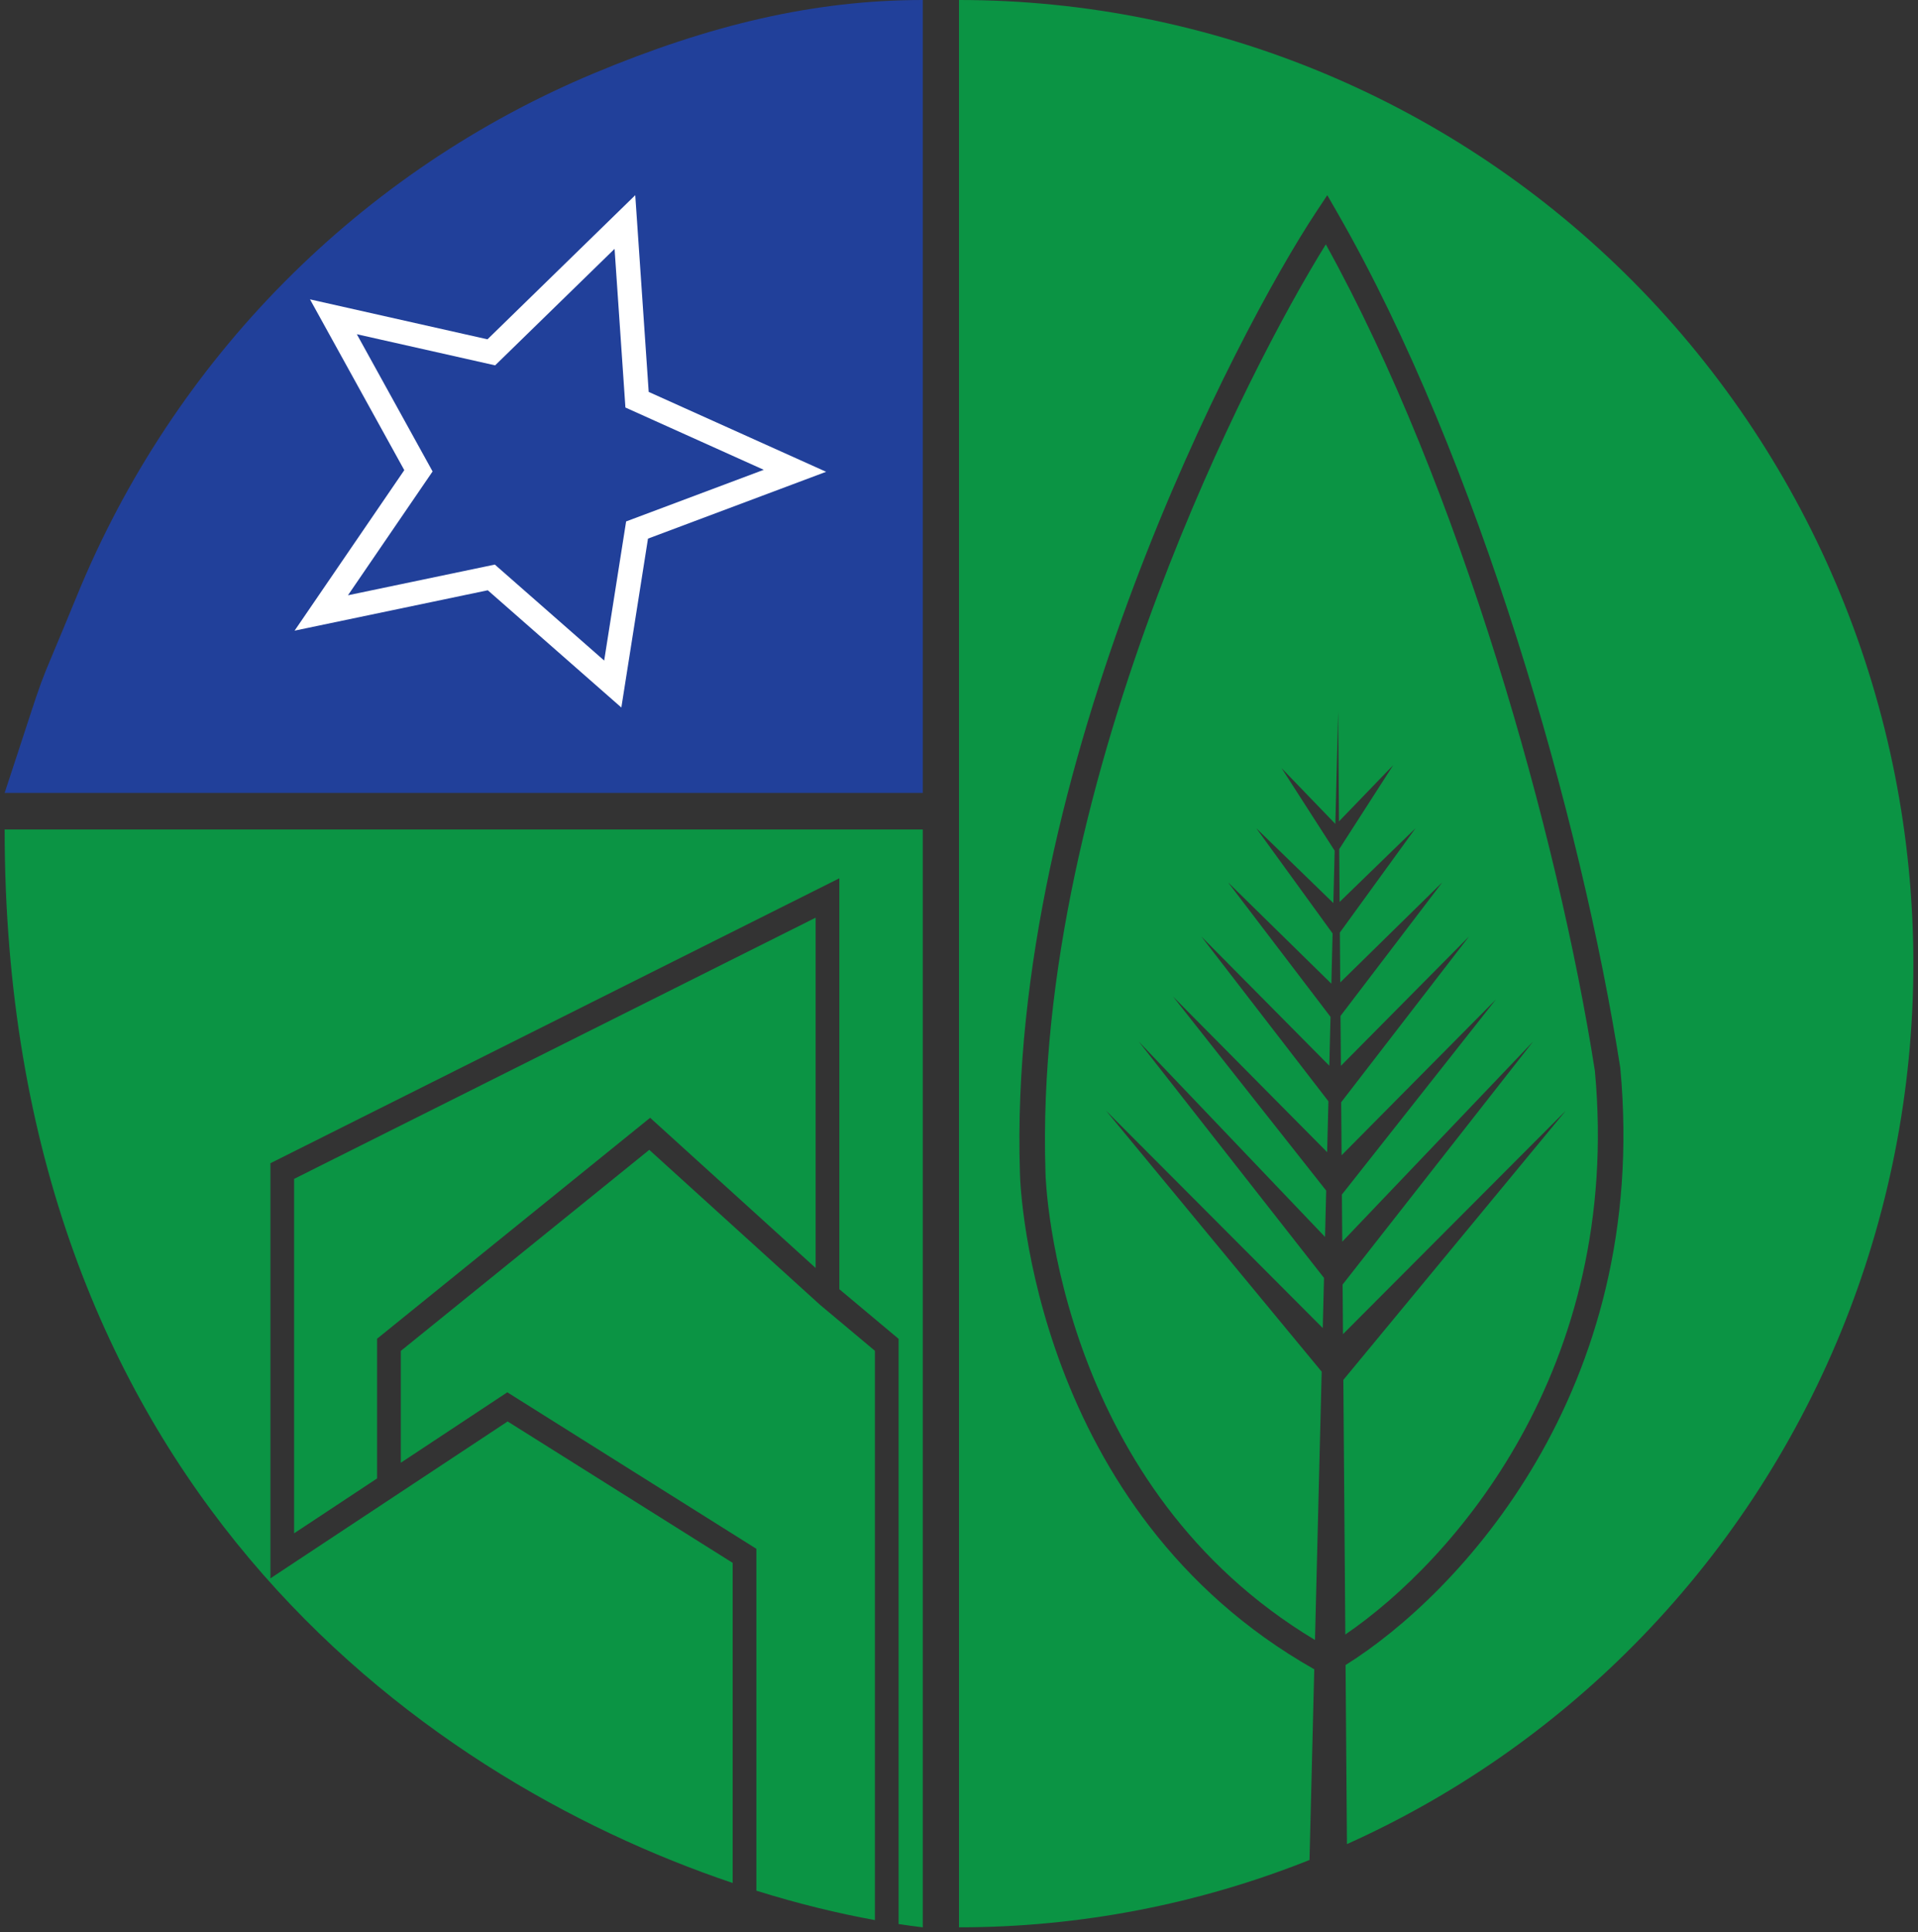
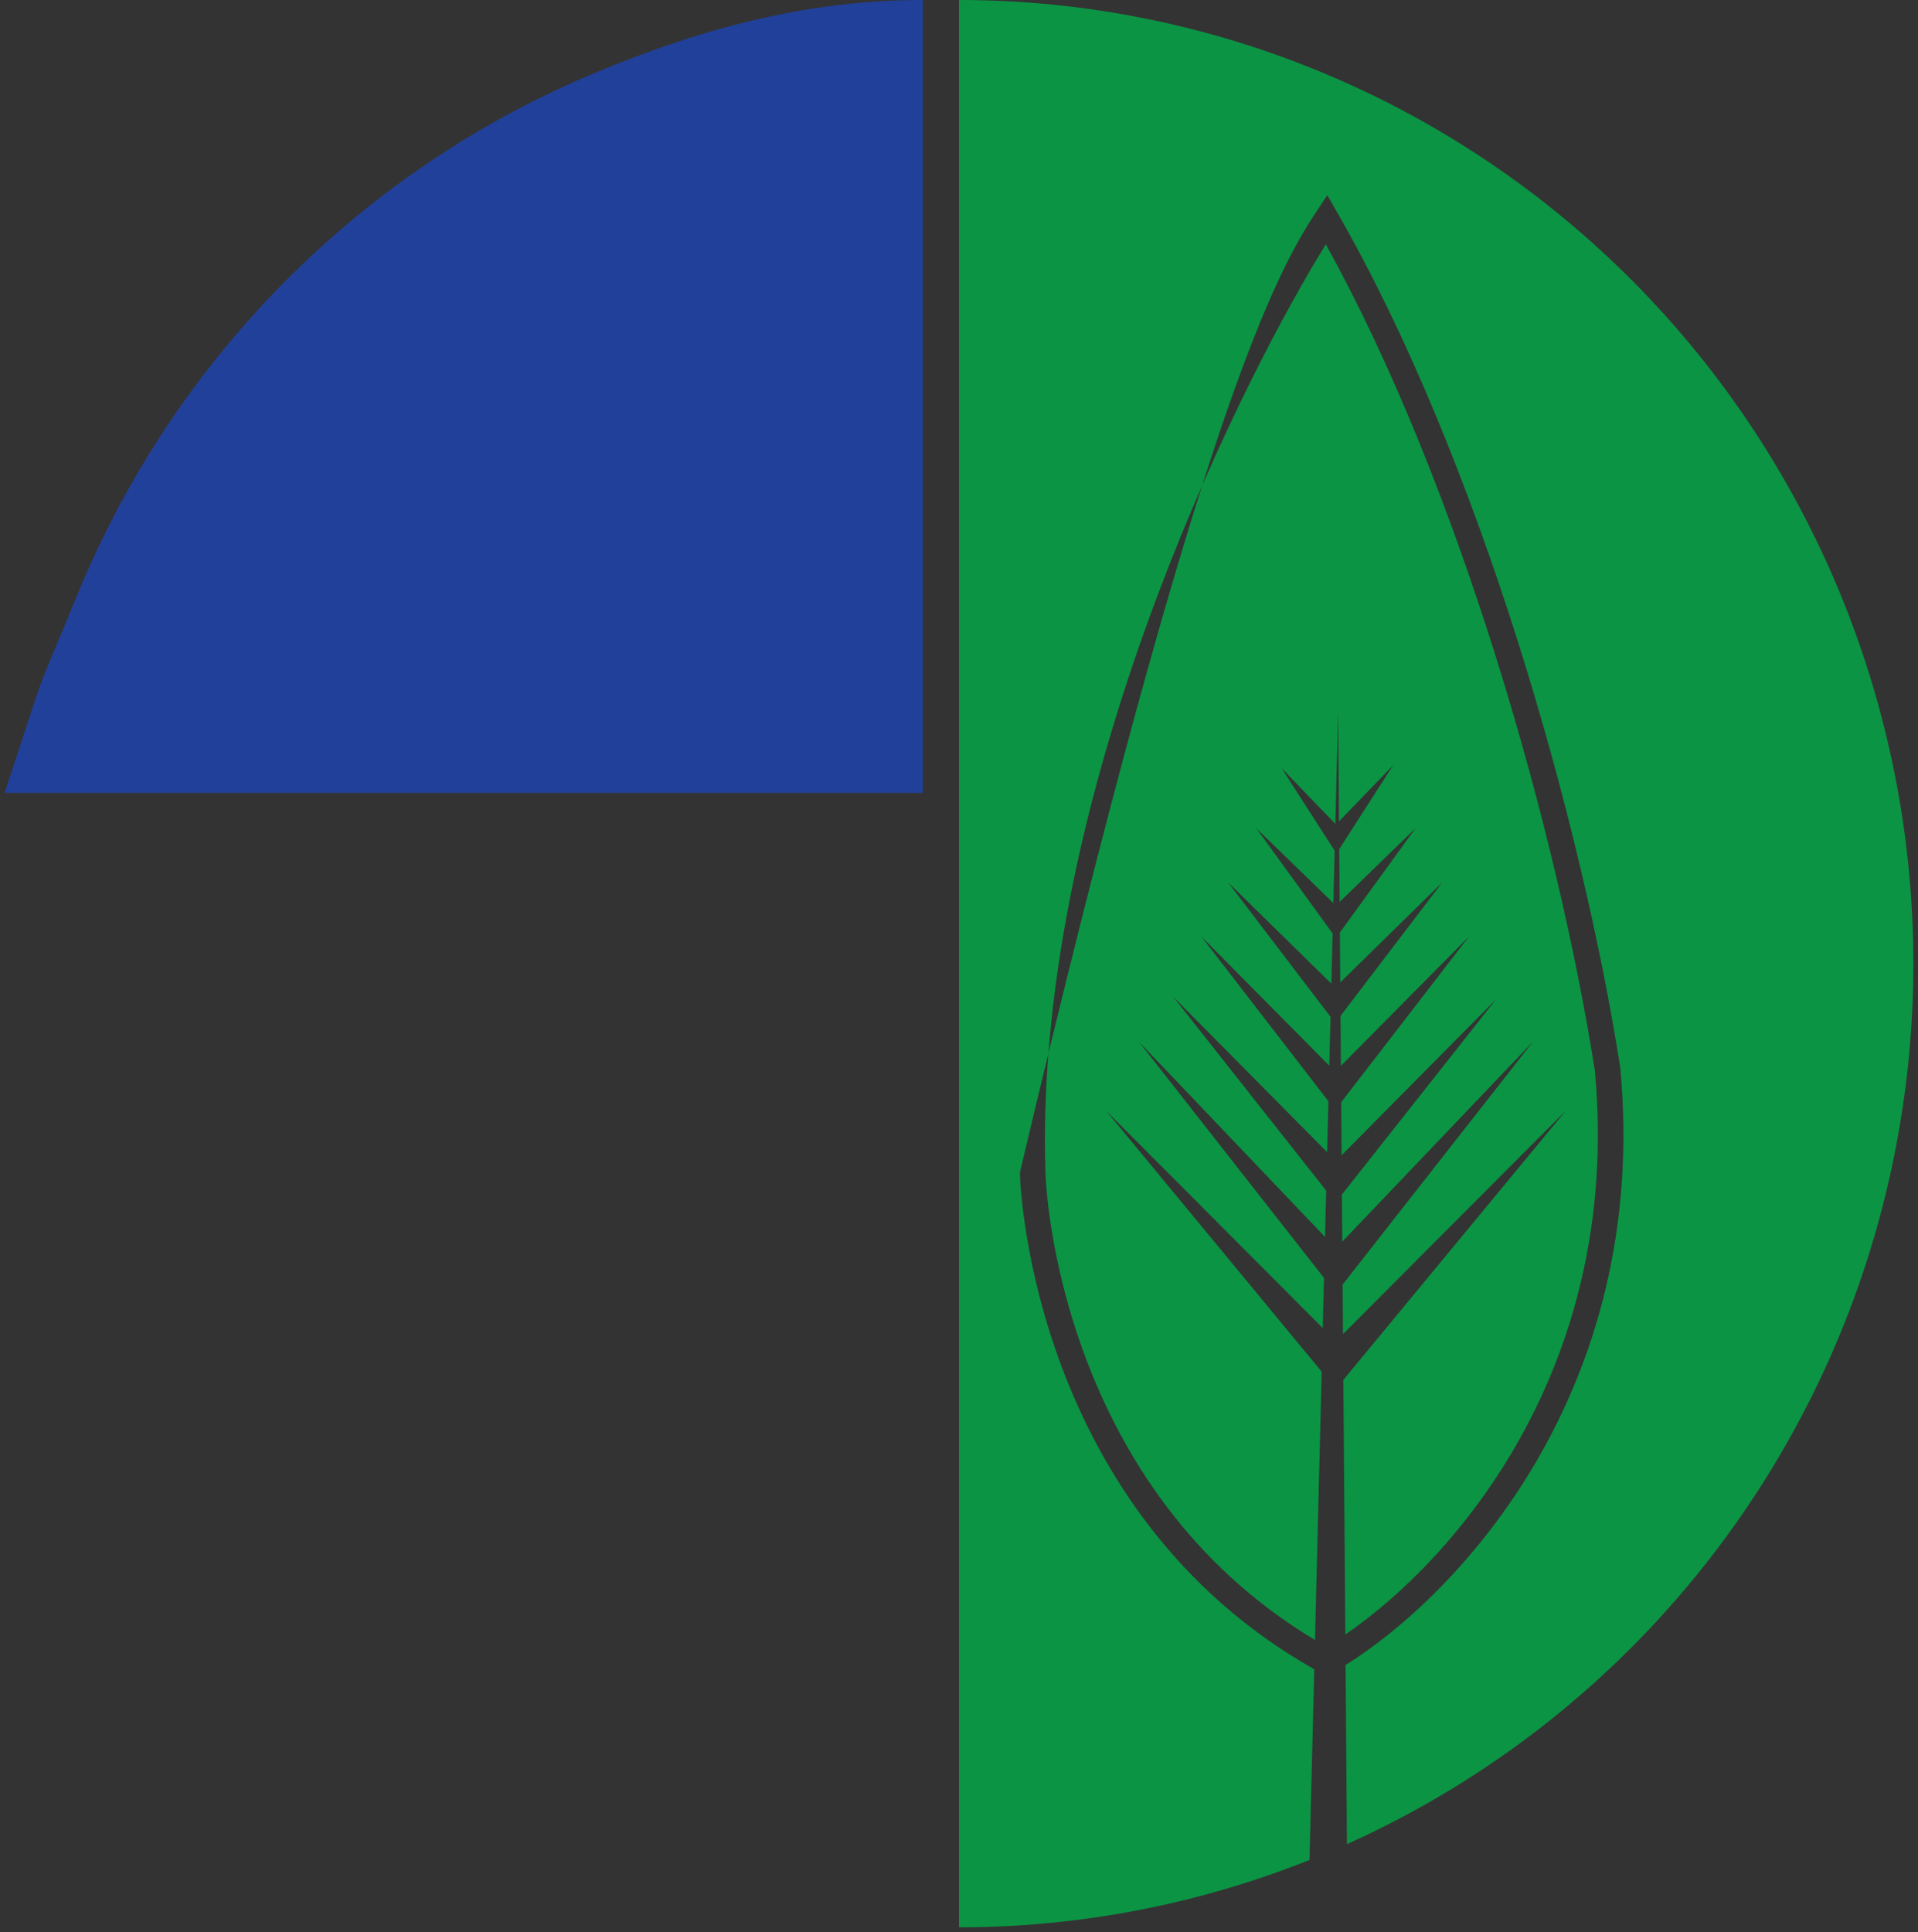
<svg xmlns="http://www.w3.org/2000/svg" width="271" height="273" viewBox="0 0 271 273" fill="none">
  <rect x="0" y="0" width="271" height="273" fill="#333333" stroke="none" />
  <path d="M130.381 0C115.018 0 100.259 3.522 83.898 10.364C67.538 17.205 52.673 27.234 40.151 39.876C27.63 52.518 17.697 67.527 10.921 84.045C4.144 100.563 7.484 91.338 0.656 112.018H130.381V0Z" fill="#21409A" />
-   <path fill-rule="evenodd" clip-rule="evenodd" d="M190.315 260.535C205.278 253.813 219.046 244.333 230.85 232.415C256.139 206.883 270.345 172.254 270.345 136.145C270.345 100.038 256.139 65.408 230.85 39.876C205.562 14.344 171.264 0 135.5 0V136.145V272.291C152.619 272.291 169.403 269.004 185.023 262.777L185.695 235.836C165.921 224.648 155.532 207.7 150.092 193.311C144.634 178.875 144.117 166.915 144.107 165.642C143.2 137.119 150.955 107.317 160.244 82.662C169.539 57.989 180.43 38.314 185.926 30.007L187.536 27.574L188.99 30.105C208.992 64.918 223.484 116.08 228.921 150.774L228.93 150.831L228.935 150.888C233.185 196.565 205.973 225.345 190.118 235.235L190.315 260.535ZM190.085 230.923C205.264 220.554 229.245 193.448 225.346 151.285C220.08 117.724 206.275 68.729 187.33 34.524C181.634 43.692 171.981 61.757 163.619 83.953C154.41 108.398 146.825 137.697 147.716 165.55L147.717 165.579V165.609C147.717 166.348 148.145 177.943 153.465 192.016C158.544 205.449 168.041 221.046 185.798 231.695L186.743 193.788L156.277 156.917L186.897 187.627L187.073 180.543L160.902 147.154L187.218 174.754L187.381 168.206L165.736 140.787L187.516 162.777L187.696 155.588L169.731 132.298L187.821 150.562L187.993 143.661L173.514 124.657L188.11 138.972L188.287 131.875L177.509 117.017L188.394 127.584L188.578 120.187L181.082 108.527L188.673 116.398L189.07 100.463L189.191 116.042L196.848 108.103L189.222 119.965L189.28 127.425L200.001 117.017L189.314 131.75L189.368 138.797L203.785 124.657L189.405 143.531L189.46 150.581L207.568 132.298L189.5 155.723L189.558 163.217L211.352 141.213L189.601 168.767L189.653 175.424L216.608 147.155L189.7 181.482L189.755 188.488L221.232 156.917L189.805 194.952L190.085 230.923Z" fill="#0B9444" />
-   <path fill-rule="evenodd" clip-rule="evenodd" d="M130.381 117.19V272.293C129.27 272.16 128.132 272.006 126.967 271.829V189.152L118.593 182.138V124.084L38.208 164.34V222.988L71.724 200.822L103.521 220.799V266.028C58.753 250.932 0.656 208.72 0.656 117.19H130.381ZM106.87 267.116V218.814L71.679 196.704L56.63 206.657V190.856L91.737 162.45L115.847 184.329L123.617 190.838V271.27C118.423 270.328 112.783 268.961 106.87 267.116ZM53.28 189.134V208.872L41.557 216.625V166.55L115.244 129.649V179.141L91.859 157.919L53.28 189.134Z" fill="#0B9444" />
-   <path fill-rule="evenodd" clip-rule="evenodd" d="M89.756 27.576L91.656 55.369L116.726 66.655L91.556 76.096L87.792 99.957L68.921 83.393L41.623 89.098L57.123 66.423L43.801 42.294L68.878 47.938L89.756 27.576ZM86.834 35.159L69.959 51.617L50.418 47.219L61.122 66.606L49.165 84.099L69.915 79.762L85.366 93.324L88.466 73.669L107.913 66.374L88.367 57.575L86.834 35.159Z" fill="white" />
+   <path fill-rule="evenodd" clip-rule="evenodd" d="M190.315 260.535C205.278 253.813 219.046 244.333 230.85 232.415C256.139 206.883 270.345 172.254 270.345 136.145C270.345 100.038 256.139 65.408 230.85 39.876C205.562 14.344 171.264 0 135.5 0V136.145V272.291C152.619 272.291 169.403 269.004 185.023 262.777L185.695 235.836C165.921 224.648 155.532 207.7 150.092 193.311C144.634 178.875 144.117 166.915 144.107 165.642C169.539 57.989 180.43 38.314 185.926 30.007L187.536 27.574L188.99 30.105C208.992 64.918 223.484 116.08 228.921 150.774L228.93 150.831L228.935 150.888C233.185 196.565 205.973 225.345 190.118 235.235L190.315 260.535ZM190.085 230.923C205.264 220.554 229.245 193.448 225.346 151.285C220.08 117.724 206.275 68.729 187.33 34.524C181.634 43.692 171.981 61.757 163.619 83.953C154.41 108.398 146.825 137.697 147.716 165.55L147.717 165.579V165.609C147.717 166.348 148.145 177.943 153.465 192.016C158.544 205.449 168.041 221.046 185.798 231.695L186.743 193.788L156.277 156.917L186.897 187.627L187.073 180.543L160.902 147.154L187.218 174.754L187.381 168.206L165.736 140.787L187.516 162.777L187.696 155.588L169.731 132.298L187.821 150.562L187.993 143.661L173.514 124.657L188.11 138.972L188.287 131.875L177.509 117.017L188.394 127.584L188.578 120.187L181.082 108.527L188.673 116.398L189.07 100.463L189.191 116.042L196.848 108.103L189.222 119.965L189.28 127.425L200.001 117.017L189.314 131.75L189.368 138.797L203.785 124.657L189.405 143.531L189.46 150.581L207.568 132.298L189.5 155.723L189.558 163.217L211.352 141.213L189.601 168.767L189.653 175.424L216.608 147.155L189.7 181.482L189.755 188.488L221.232 156.917L189.805 194.952L190.085 230.923Z" fill="#0B9444" />
</svg>